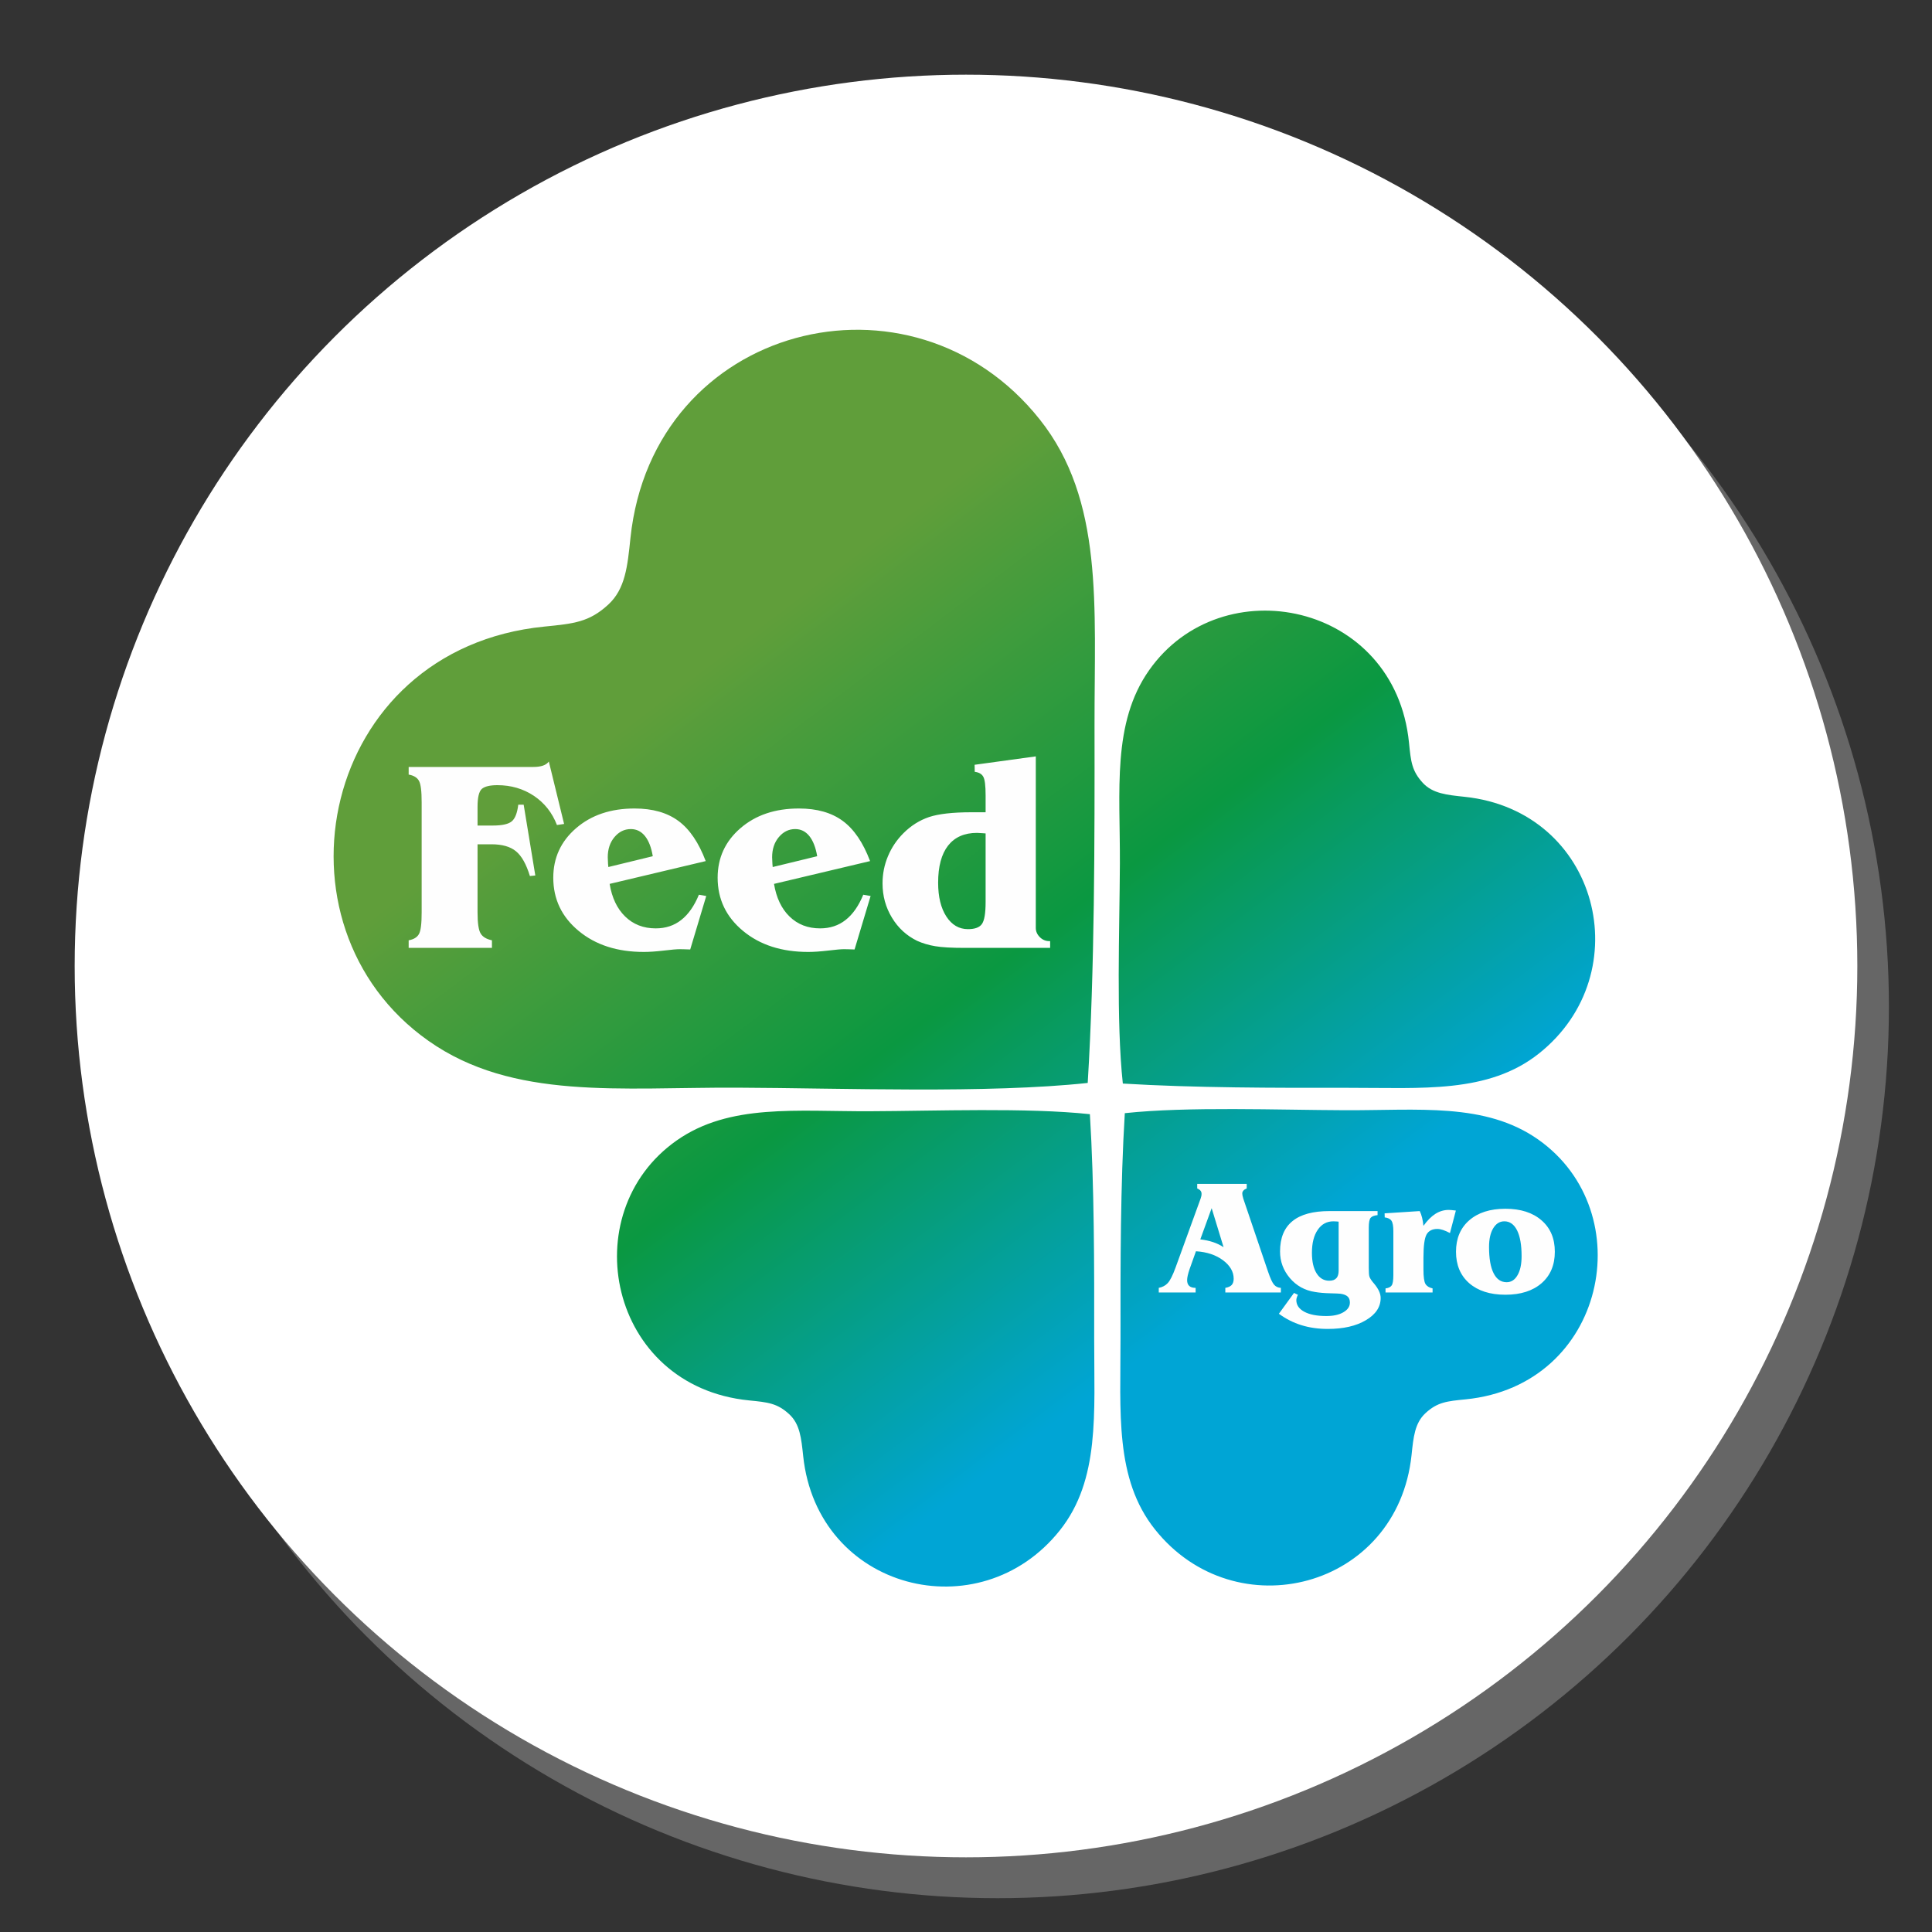
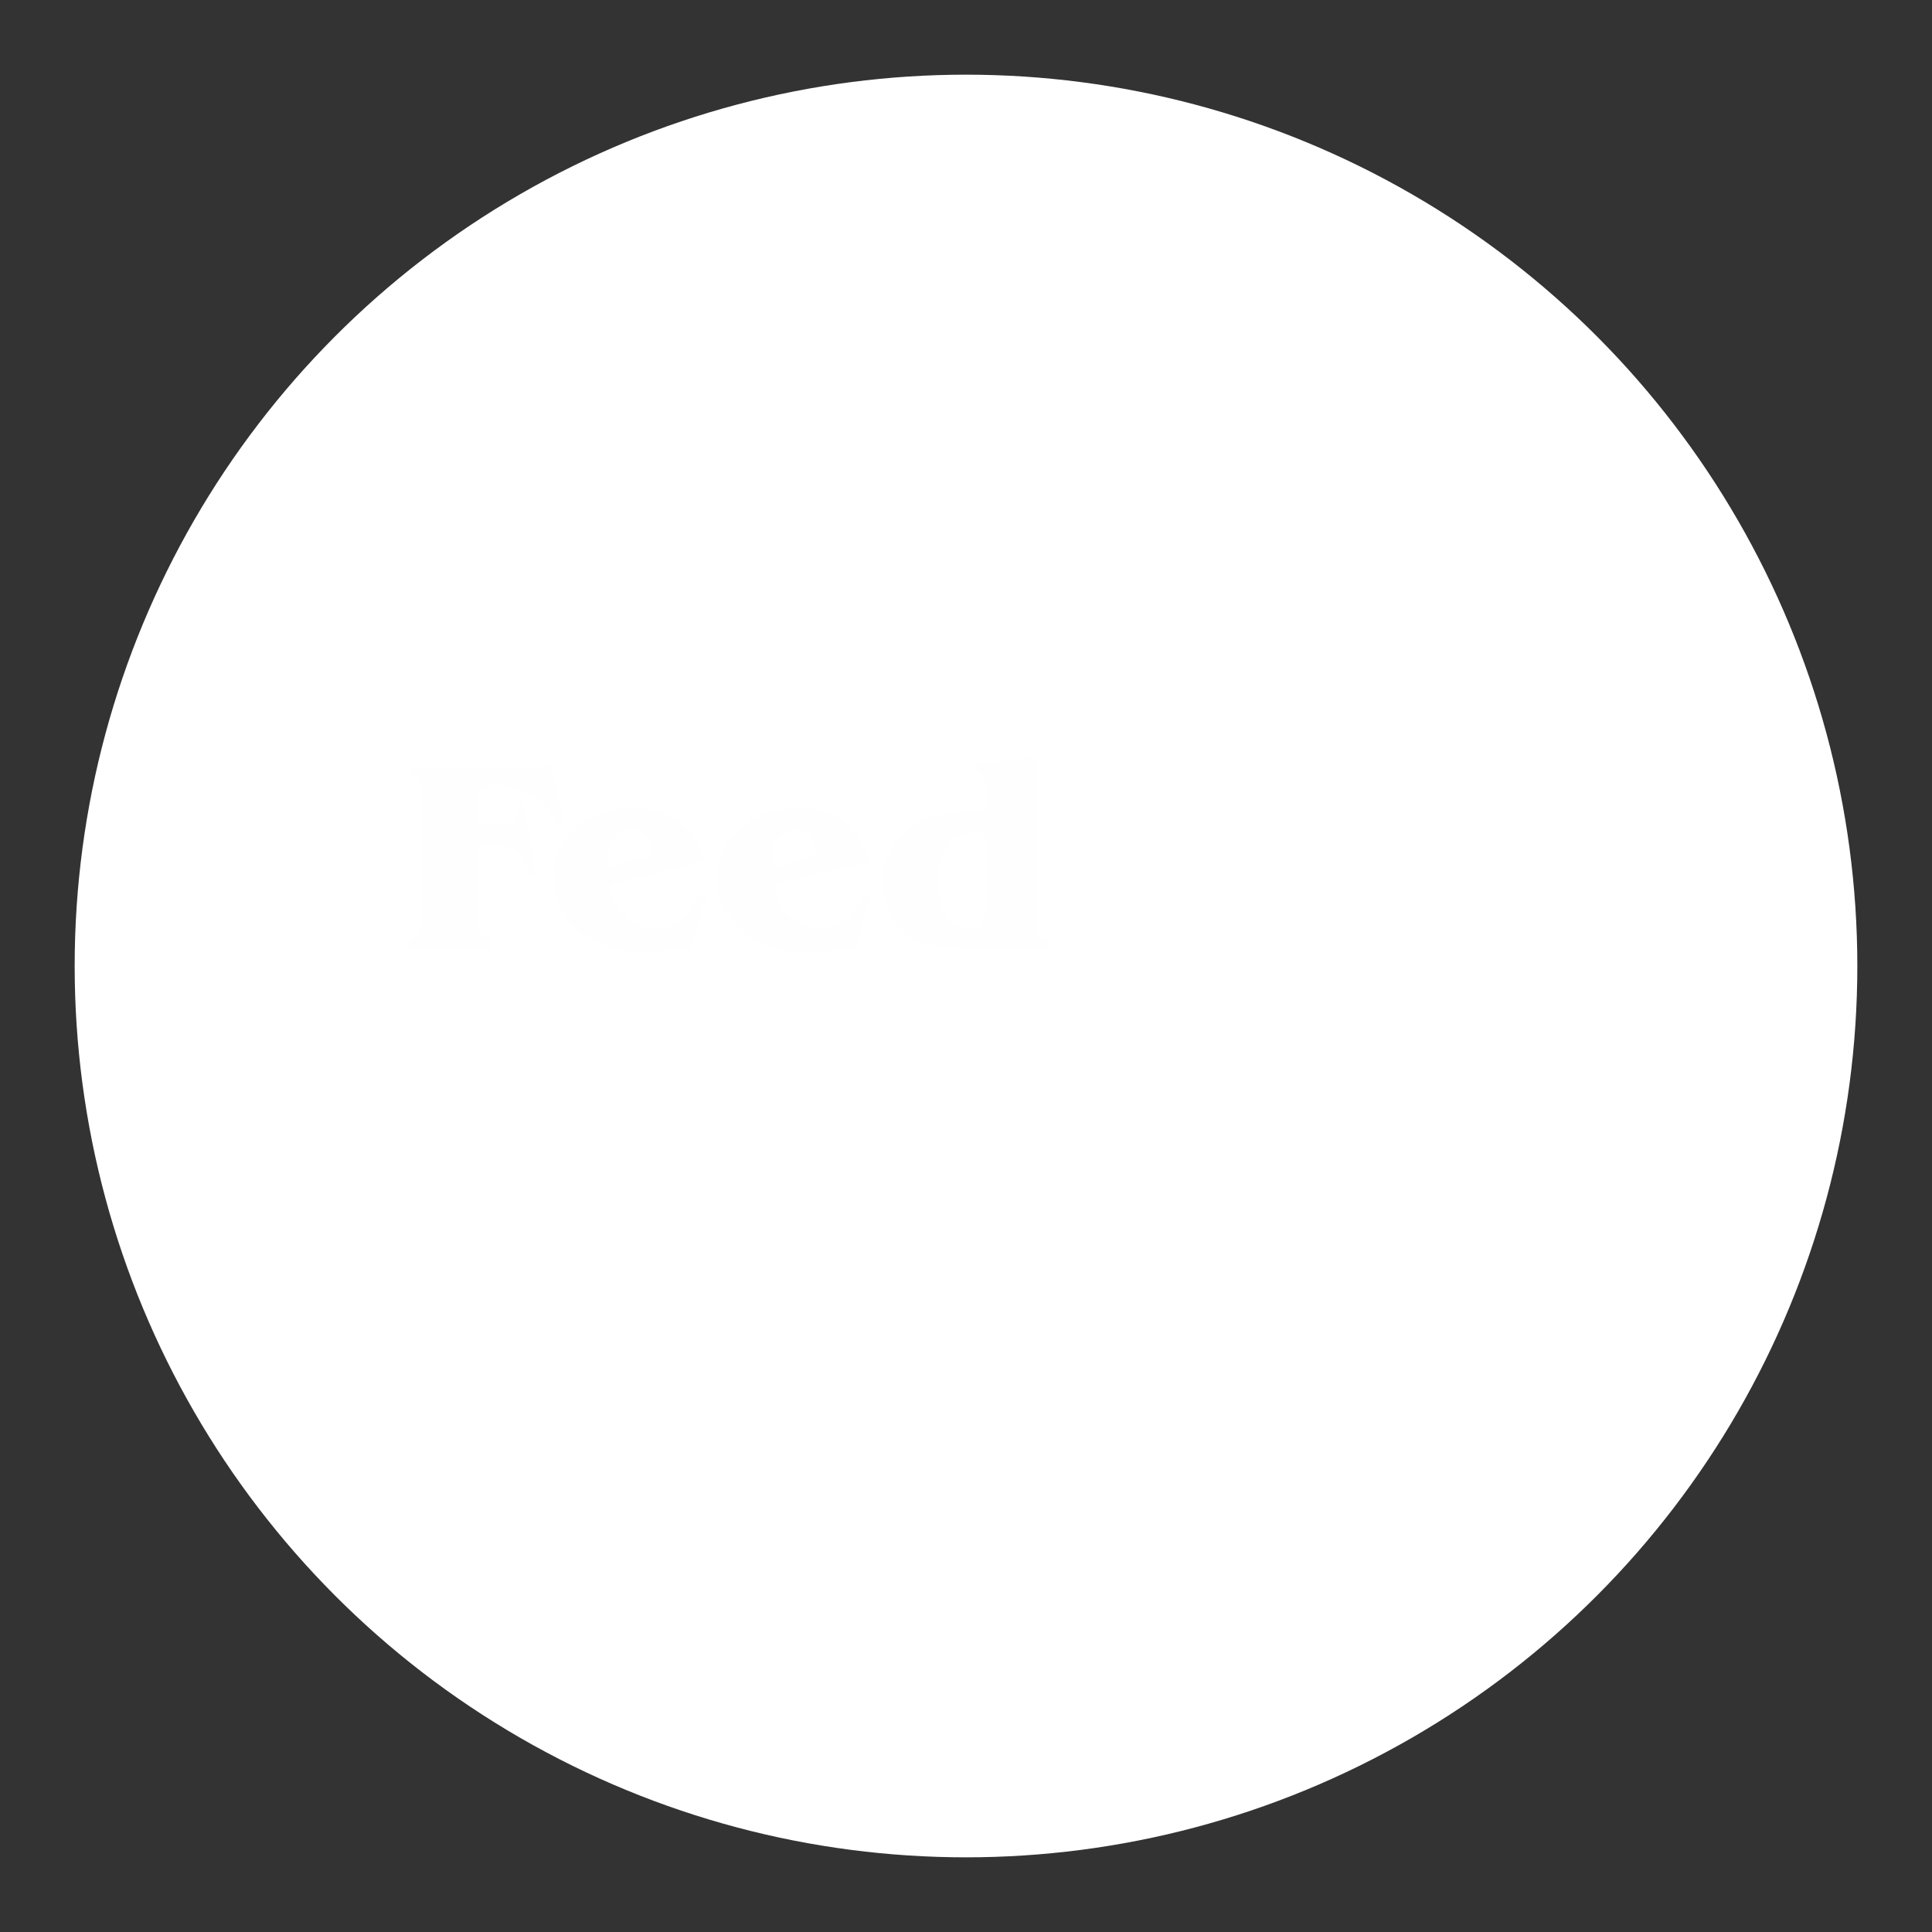
<svg xmlns="http://www.w3.org/2000/svg" xml:space="preserve" width="400px" height="400px" version="1.1" style="shape-rendering:geometricPrecision; text-rendering:geometricPrecision; image-rendering:optimizeQuality; fill-rule:evenodd; clip-rule:evenodd" viewBox="0 0 400 400">
  <rect x="0" y="0" width="400" height="400" fill="#333333" stroke="none" />
  <defs>
    <style type="text/css">
   
    .fil0 {fill:#666666}
    .fil1 {fill:white}
    .fil3 {fill:#FEFEFE;fill-rule:nonzero}
    .fil2 {fill:url(#id0)}
   
  </style>
    <linearGradient id="id0" gradientUnits="userSpaceOnUse" x1="151.69" y1="133.66" x2="253.11" y2="268.38">
      <stop offset="0" style="stop-opacity:1; stop-color:#609E3A" />
      <stop offset="0.51" style="stop-opacity:1; stop-color:#0A9841" />
      <stop offset="1" style="stop-opacity:1; stop-color:#00A5D5" />
    </linearGradient>
  </defs>
  <g id="Background">
-     <circle class="fil0" cx="206.54" cy="208.46" r="184.54" />
    <circle class="fil1" cx="200" cy="200" r="184.54" />
  </g>
  <g id="Logos">
    <g id="_1759033043296">
-       <path class="fil2" d="M303.44 289.72c-3.85,0.38 -5.84,0.57 -8.31,2.86 -2.22,2.05 -2.5,4.98 -2.88,8.65 -2.93,27.78 -36.53,36.29 -53.14,15.4 -8.35,-10.48 -7.1,-24.28 -7.12,-39.64 -0.02,-15.06 -0.02,-31.71 0.89,-46.52 13,-1.4 31.86,-0.66 45.48,-0.61 15.2,0.07 29.13,-1.66 40.1,6.06 21.37,15.04 14.07,50.91 -15.02,53.8zm-148.35 0.22c3.85,0.38 5.84,0.57 8.31,2.86 2.22,2.04 2.5,4.97 2.89,8.65 2.92,27.79 36.52,36.28 53.14,15.39 8.33,-10.47 7.09,-24.28 7.11,-39.64 0.02,-15.06 0.02,-31.71 -0.89,-46.52 -13.01,-1.39 -31.86,-0.66 -45.48,-0.61 -15.2,0.07 -29.14,-1.65 -40.1,6.07 -21.37,15.04 -14.07,50.91 15.02,53.8zm136.63 -136.16c0.38,3.85 0.57,5.83 2.86,8.31 2.05,2.21 4.97,2.49 8.65,2.88 27.78,2.92 36.29,36.52 15.4,53.14 -10.48,8.34 -24.28,7.09 -39.64,7.11 -15.06,0.02 -31.71,0.02 -46.52,-0.88 -1.4,-13.01 -0.67,-31.86 -0.61,-45.49 0.07,-15.2 -1.66,-29.13 6.06,-40.1 15.04,-21.37 50.91,-14.07 53.8,15.03zm-179.03 -24.05c6.13,-0.61 9.3,-0.92 13.25,-4.56 3.53,-3.26 3.98,-7.93 4.59,-13.8 4.66,-44.29 58.24,-57.85 84.73,-24.54 13.3,16.71 11.32,38.71 11.35,63.2 0.03,24.02 0.03,50.57 -1.41,74.18 -20.74,2.23 -50.8,1.07 -72.54,0.98 -24.23,-0.11 -46.45,2.63 -63.93,-9.68 -34.08,-23.98 -22.43,-81.17 23.96,-85.78z" />
      <path class="fil3" d="M98.87 188.9c0,2.23 0.22,3.69 0.65,4.38 0.42,0.7 1.2,1.16 2.33,1.4l0 1.57 -17.24 0 0 -1.57c1.04,-0.19 1.74,-0.61 2.12,-1.28 0.39,-0.66 0.57,-2.17 0.57,-4.5l0 -22.77c0,-2.33 -0.18,-3.83 -0.57,-4.49 -0.38,-0.67 -1.08,-1.09 -2.12,-1.27l0 -1.58 25.81 0c0.79,0 1.44,-0.09 1.98,-0.27 0.53,-0.18 0.94,-0.47 1.23,-0.85l3.16 12.92 -1.48 0.22c-0.98,-2.54 -2.56,-4.55 -4.77,-6.04 -2.21,-1.47 -4.73,-2.21 -7.56,-2.21 -1.55,0 -2.62,0.26 -3.22,0.77 -0.59,0.53 -0.89,1.76 -0.89,3.71l0 3.88 3.15 0c1.96,0 3.29,-0.3 3.97,-0.9 0.67,-0.58 1.11,-1.74 1.31,-3.42l1.12 0 2.41 14.66 -1.12 0.11c-0.75,-2.45 -1.71,-4.17 -2.89,-5.13 -1.18,-0.97 -2.88,-1.44 -5.08,-1.44l-2.87 0 0 14.1zm36.28 -11.63c-0.3,-1.83 -0.85,-3.22 -1.62,-4.18 -0.78,-0.96 -1.75,-1.44 -2.92,-1.44 -1.34,0 -2.46,0.56 -3.39,1.66 -0.93,1.1 -1.39,2.5 -1.39,4.17 0,0.21 0.02,0.67 0.06,1.38 0.02,0.27 0.04,0.49 0.06,0.65l9.2 -2.24zm-8.93 5.73c0.47,2.88 1.55,5.14 3.22,6.76 1.67,1.63 3.78,2.45 6.32,2.45 2.05,0 3.81,-0.58 5.28,-1.74 1.47,-1.15 2.7,-2.89 3.66,-5.23l1.52 0.27 -3.32 11.07c-0.41,-0.02 -0.79,-0.04 -1.16,-0.04 -0.36,-0.01 -0.71,-0.02 -1.03,-0.02 -0.57,0 -1.68,0.09 -3.31,0.29 -1.64,0.19 -3,0.28 -4.1,0.28 -5.5,0 -10,-1.45 -13.5,-4.36 -3.5,-2.9 -5.25,-6.57 -5.25,-11.01 0,-4.11 1.57,-7.53 4.72,-10.25 3.16,-2.73 7.19,-4.08 12.11,-4.08 3.73,0 6.75,0.86 9.07,2.57 2.33,1.71 4.21,4.49 5.66,8.32l-19.89 4.72zm42.97 -5.73c-0.31,-1.83 -0.86,-3.22 -1.63,-4.18 -0.78,-0.96 -1.75,-1.44 -2.92,-1.44 -1.34,0 -2.46,0.56 -3.39,1.66 -0.93,1.1 -1.39,2.5 -1.39,4.17 0,0.21 0.02,0.67 0.06,1.38 0.02,0.27 0.04,0.49 0.06,0.65l9.21 -2.24zm-8.94 5.73c0.48,2.88 1.55,5.14 3.22,6.76 1.67,1.63 3.78,2.45 6.32,2.45 2.05,0 3.81,-0.58 5.28,-1.74 1.47,-1.15 2.7,-2.89 3.66,-5.23l1.52 0.27 -3.32 11.07c-0.41,-0.02 -0.79,-0.04 -1.15,-0.04 -0.37,-0.01 -0.72,-0.02 -1.04,-0.02 -0.57,0 -1.68,0.09 -3.31,0.29 -1.64,0.19 -3,0.28 -4.1,0.28 -5.5,0 -10,-1.45 -13.5,-4.36 -3.5,-2.9 -5.25,-6.57 -5.25,-11.01 0,-4.11 1.57,-7.53 4.72,-10.25 3.16,-2.73 7.19,-4.08 12.11,-4.08 3.73,0 6.75,0.86 9.07,2.57 2.33,1.71 4.22,4.49 5.66,8.32l-19.89 4.72zm43.81 3.75l0 -14.2c-0.19,-0.02 -0.42,-0.04 -0.71,-0.05 -0.54,-0.04 -0.89,-0.06 -1.08,-0.06 -2.61,0 -4.6,0.88 -5.98,2.63 -1.37,1.76 -2.06,4.31 -2.06,7.68 0,2.92 0.57,5.26 1.7,7 1.14,1.75 2.63,2.62 4.48,2.62 1.39,0 2.35,-0.34 2.86,-1.03 0.53,-0.71 0.79,-2.23 0.79,-4.59zm13.36 9.5l-17.63 0c-2.74,0 -4.79,-0.11 -6.16,-0.35 -1.36,-0.22 -2.6,-0.6 -3.73,-1.1 -2.19,-1.07 -3.94,-2.66 -5.23,-4.8 -1.3,-2.14 -1.95,-4.5 -1.95,-7.11 0,-1.95 0.37,-3.83 1.12,-5.61 0.75,-1.8 1.82,-3.39 3.2,-4.77 1.58,-1.58 3.35,-2.69 5.34,-3.36 1.97,-0.65 4.89,-0.98 8.75,-0.98l2.93 0 0 -3.48c0,-2.03 -0.16,-3.33 -0.49,-3.89 -0.32,-0.57 -0.91,-0.9 -1.76,-1l-0.03 -1.46 12.67 -1.74 0 35.53c0,0.69 0.27,1.32 0.82,1.88 0.54,0.55 1.21,0.84 1.98,0.84l0.17 0 0 1.4z" />
-       <path class="fil3" d="M248.51 256.6c0.95,0.11 1.83,0.3 2.62,0.56 0.78,0.26 1.52,0.61 2.2,1.06l-2.47 -8.08 -2.35 6.46zm0.07 -8.46c0.06,-0.16 0.11,-0.33 0.14,-0.49 0.04,-0.17 0.05,-0.32 0.05,-0.48 0,-0.25 -0.07,-0.47 -0.21,-0.64 -0.15,-0.18 -0.38,-0.34 -0.69,-0.48l0 -0.94 10.25 0 0 0.94c-0.29,0.11 -0.51,0.25 -0.68,0.44 -0.16,0.18 -0.24,0.38 -0.24,0.58 0,0.13 0.01,0.27 0.04,0.43 0.03,0.15 0.08,0.37 0.17,0.66l5.12 15.11c0.48,1.42 0.9,2.32 1.26,2.72 0.36,0.41 0.83,0.62 1.4,0.65l0 0.95 -11.5 0 0 -0.95c0.62,-0.11 1.05,-0.31 1.32,-0.6 0.27,-0.3 0.41,-0.73 0.41,-1.29 0,-1.45 -0.74,-2.73 -2.21,-3.83 -1.48,-1.1 -3.35,-1.72 -5.6,-1.86l-1.32 3.7c-0.17,0.49 -0.29,0.92 -0.38,1.31 -0.09,0.39 -0.13,0.71 -0.13,0.98 0,0.53 0.15,0.92 0.44,1.19 0.3,0.27 0.74,0.4 1.32,0.4l0 0.95 -7.63 0 0 -0.95c0.77,-0.15 1.39,-0.48 1.86,-0.99 0.48,-0.51 1.02,-1.58 1.62,-3.22l5.19 -14.29zm16.2 23.86l3.13 -4.31 0.81 0.38c-0.11,0.23 -0.2,0.44 -0.25,0.62 -0.05,0.18 -0.08,0.34 -0.08,0.48 0,1.02 0.56,1.83 1.66,2.42 1.11,0.59 2.62,0.88 4.54,0.88 1.46,0 2.64,-0.25 3.54,-0.78 0.9,-0.52 1.35,-1.19 1.35,-2.01 0,-0.54 -0.15,-0.95 -0.45,-1.23 -0.29,-0.28 -0.78,-0.49 -1.45,-0.59 -0.28,-0.04 -1.02,-0.07 -2.23,-0.1 -1.19,-0.03 -2.23,-0.12 -3.09,-0.27 -2.11,-0.32 -3.84,-1.28 -5.2,-2.87 -1.36,-1.6 -2.04,-3.44 -2.04,-5.52 0,-2.79 0.85,-4.88 2.56,-6.27 1.7,-1.4 4.27,-2.09 7.69,-2.09l9.94 0 0 0.84c-0.71,0.07 -1.18,0.25 -1.44,0.56 -0.25,0.3 -0.38,0.98 -0.38,2.03l0 8.36c0,0.88 0.04,1.46 0.13,1.76 0.09,0.3 0.32,0.68 0.7,1.15 0.07,0.09 0.16,0.19 0.27,0.32 0.9,1.07 1.36,2.06 1.36,2.97 0,1.87 -1.02,3.4 -3.05,4.6 -2.04,1.21 -4.67,1.81 -7.88,1.81 -2,0 -3.82,-0.26 -5.48,-0.78 -1.66,-0.51 -3.21,-1.3 -4.66,-2.36zm12.37 -8.93l0 -10.14c-0.11,-0.02 -0.26,-0.03 -0.44,-0.04 -0.33,-0.02 -0.54,-0.03 -0.63,-0.03 -1.37,0 -2.45,0.58 -3.25,1.75 -0.81,1.17 -1.21,2.76 -1.21,4.78 0,1.79 0.32,3.21 0.96,4.23 0.64,1.03 1.52,1.54 2.62,1.54 0.67,0 1.15,-0.17 1.47,-0.52 0.33,-0.34 0.48,-0.87 0.48,-1.57zm11.33 -8.15c0,-1.07 -0.13,-1.79 -0.39,-2.18 -0.26,-0.38 -0.73,-0.61 -1.4,-0.69l-0.02 -0.84 7.27 -0.47c0.19,0.39 0.36,0.84 0.48,1.34 0.13,0.51 0.22,1.08 0.29,1.72 0.8,-1.12 1.63,-1.95 2.48,-2.49 0.86,-0.54 1.77,-0.81 2.75,-0.81 0.27,0 0.73,0.04 1.38,0.12l0.1 0.02 -1.22 4.65c-0.55,-0.29 -1.03,-0.5 -1.45,-0.64 -0.43,-0.14 -0.81,-0.21 -1.16,-0.21 -1.06,0 -1.81,0.39 -2.24,1.15 -0.42,0.76 -0.64,2.36 -0.64,4.79l0 2.45c0,1.53 0.14,2.52 0.41,2.99 0.28,0.46 0.77,0.77 1.48,0.93l0 0.84 -9.74 0 0 -0.84c0.6,-0.07 1.02,-0.27 1.26,-0.6 0.24,-0.33 0.36,-1.05 0.36,-2.17l0 -9.06zm22.98 -2.06c-0.96,0 -1.72,0.48 -2.3,1.43 -0.58,0.96 -0.87,2.24 -0.87,3.87 0,2.38 0.31,4.19 0.94,5.44 0.62,1.24 1.52,1.87 2.71,1.87 0.94,0 1.7,-0.49 2.25,-1.46 0.56,-0.96 0.84,-2.27 0.84,-3.94 0,-2.3 -0.31,-4.07 -0.93,-5.33 -0.63,-1.25 -1.51,-1.88 -2.64,-1.88zm-10.01 6.3c0,-2.74 0.91,-4.91 2.73,-6.5 1.83,-1.6 4.32,-2.4 7.5,-2.4 3.15,0 5.65,0.8 7.48,2.4 1.84,1.59 2.75,3.76 2.75,6.5 0,2.74 -0.91,4.91 -2.74,6.51 -1.83,1.59 -4.33,2.39 -7.49,2.39 -3.18,0 -5.67,-0.8 -7.5,-2.39 -1.82,-1.6 -2.73,-3.77 -2.73,-6.51z" />
    </g>
  </g>
</svg>